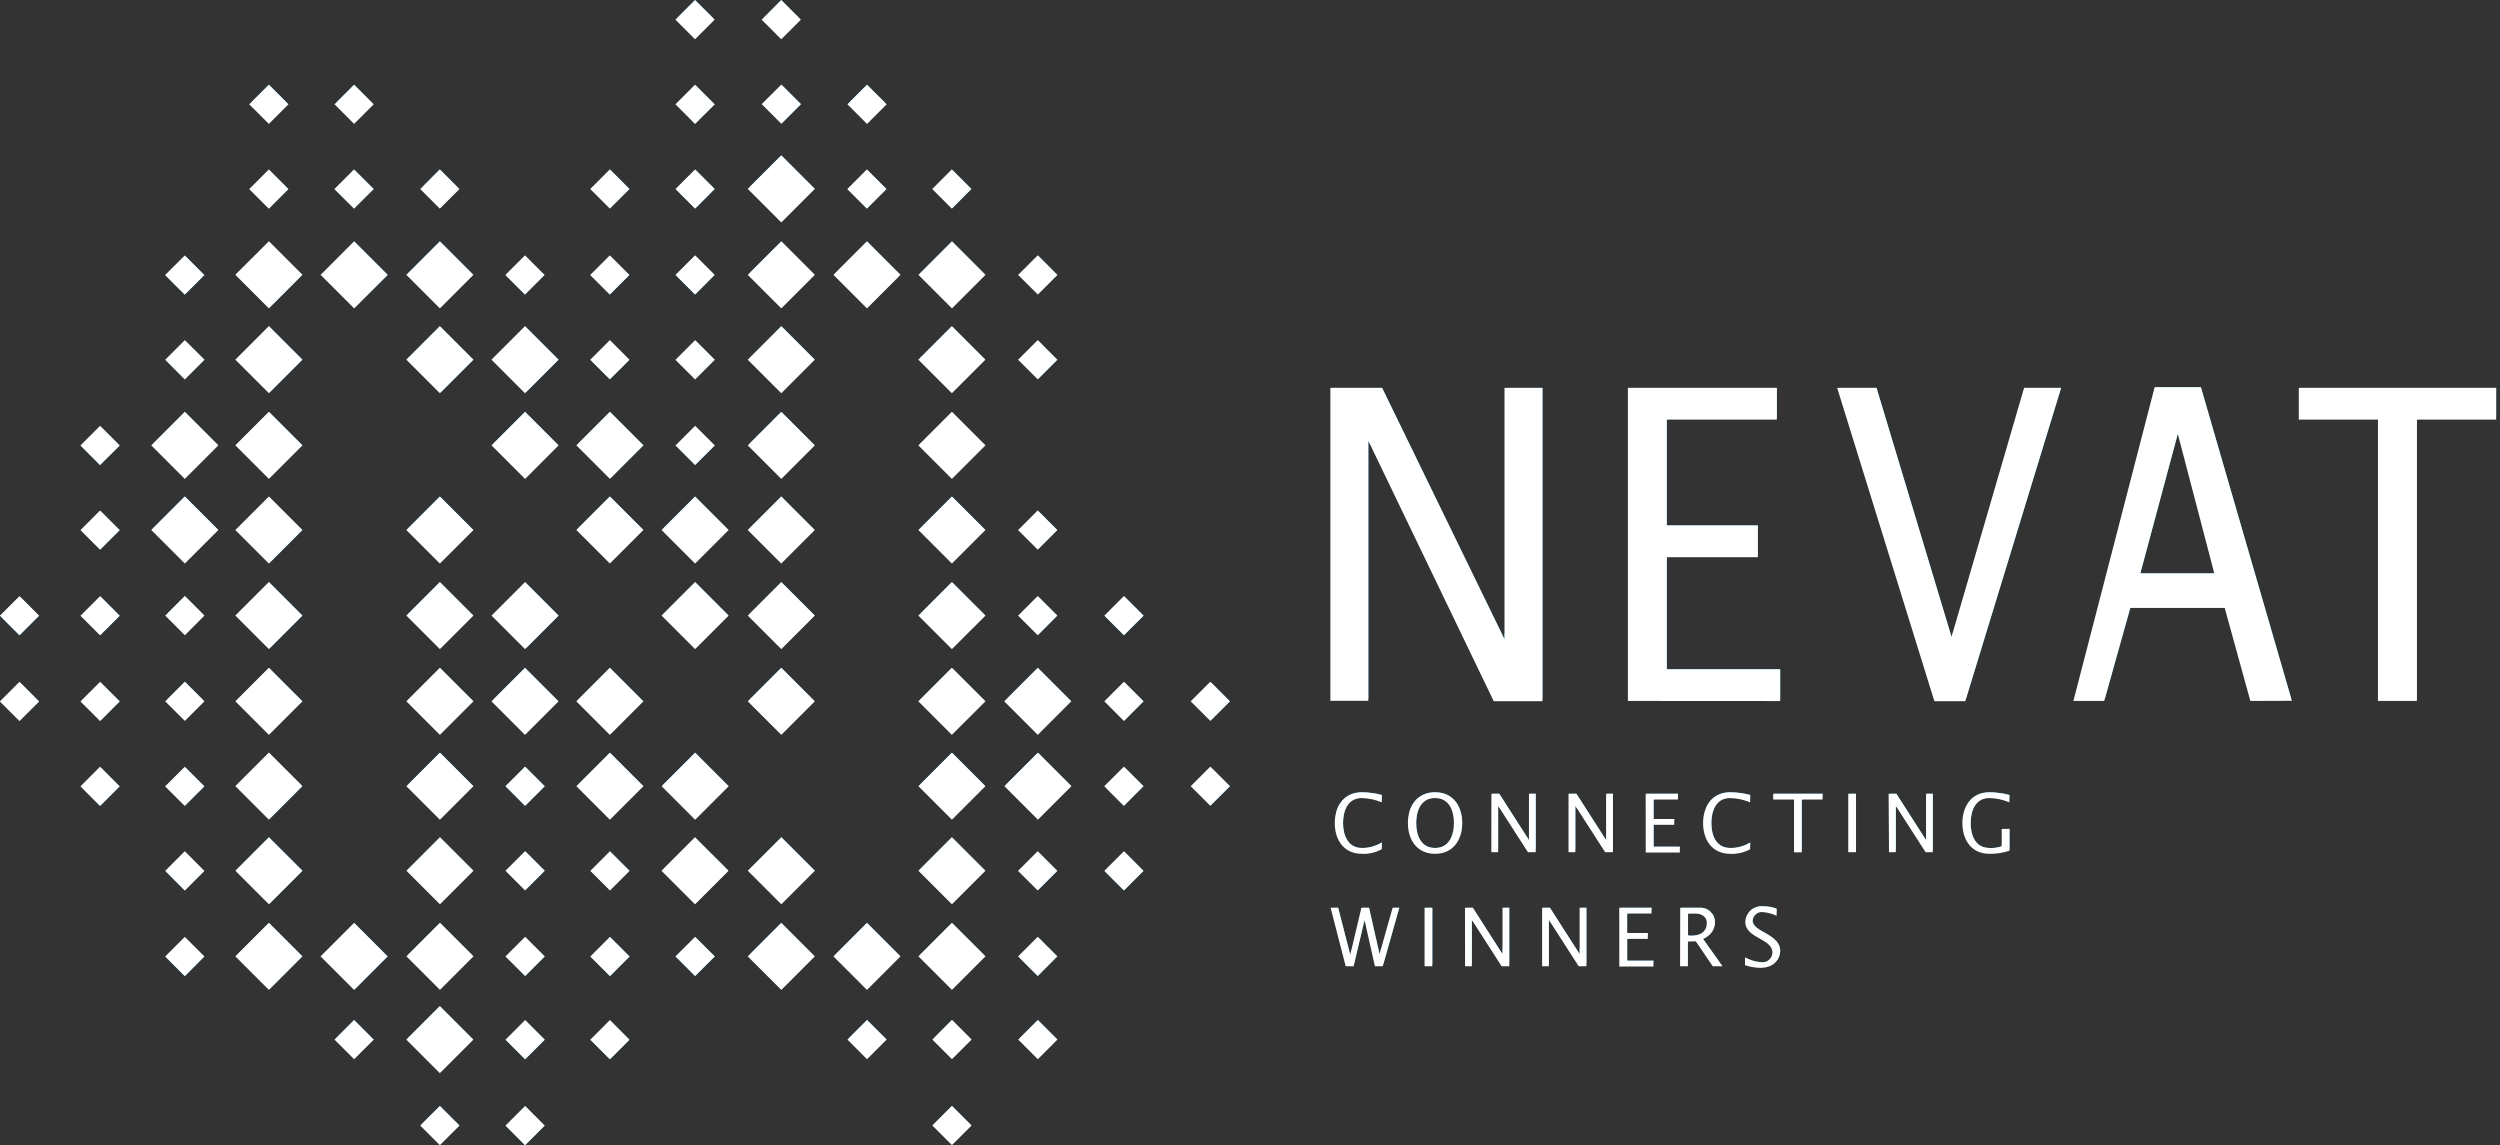
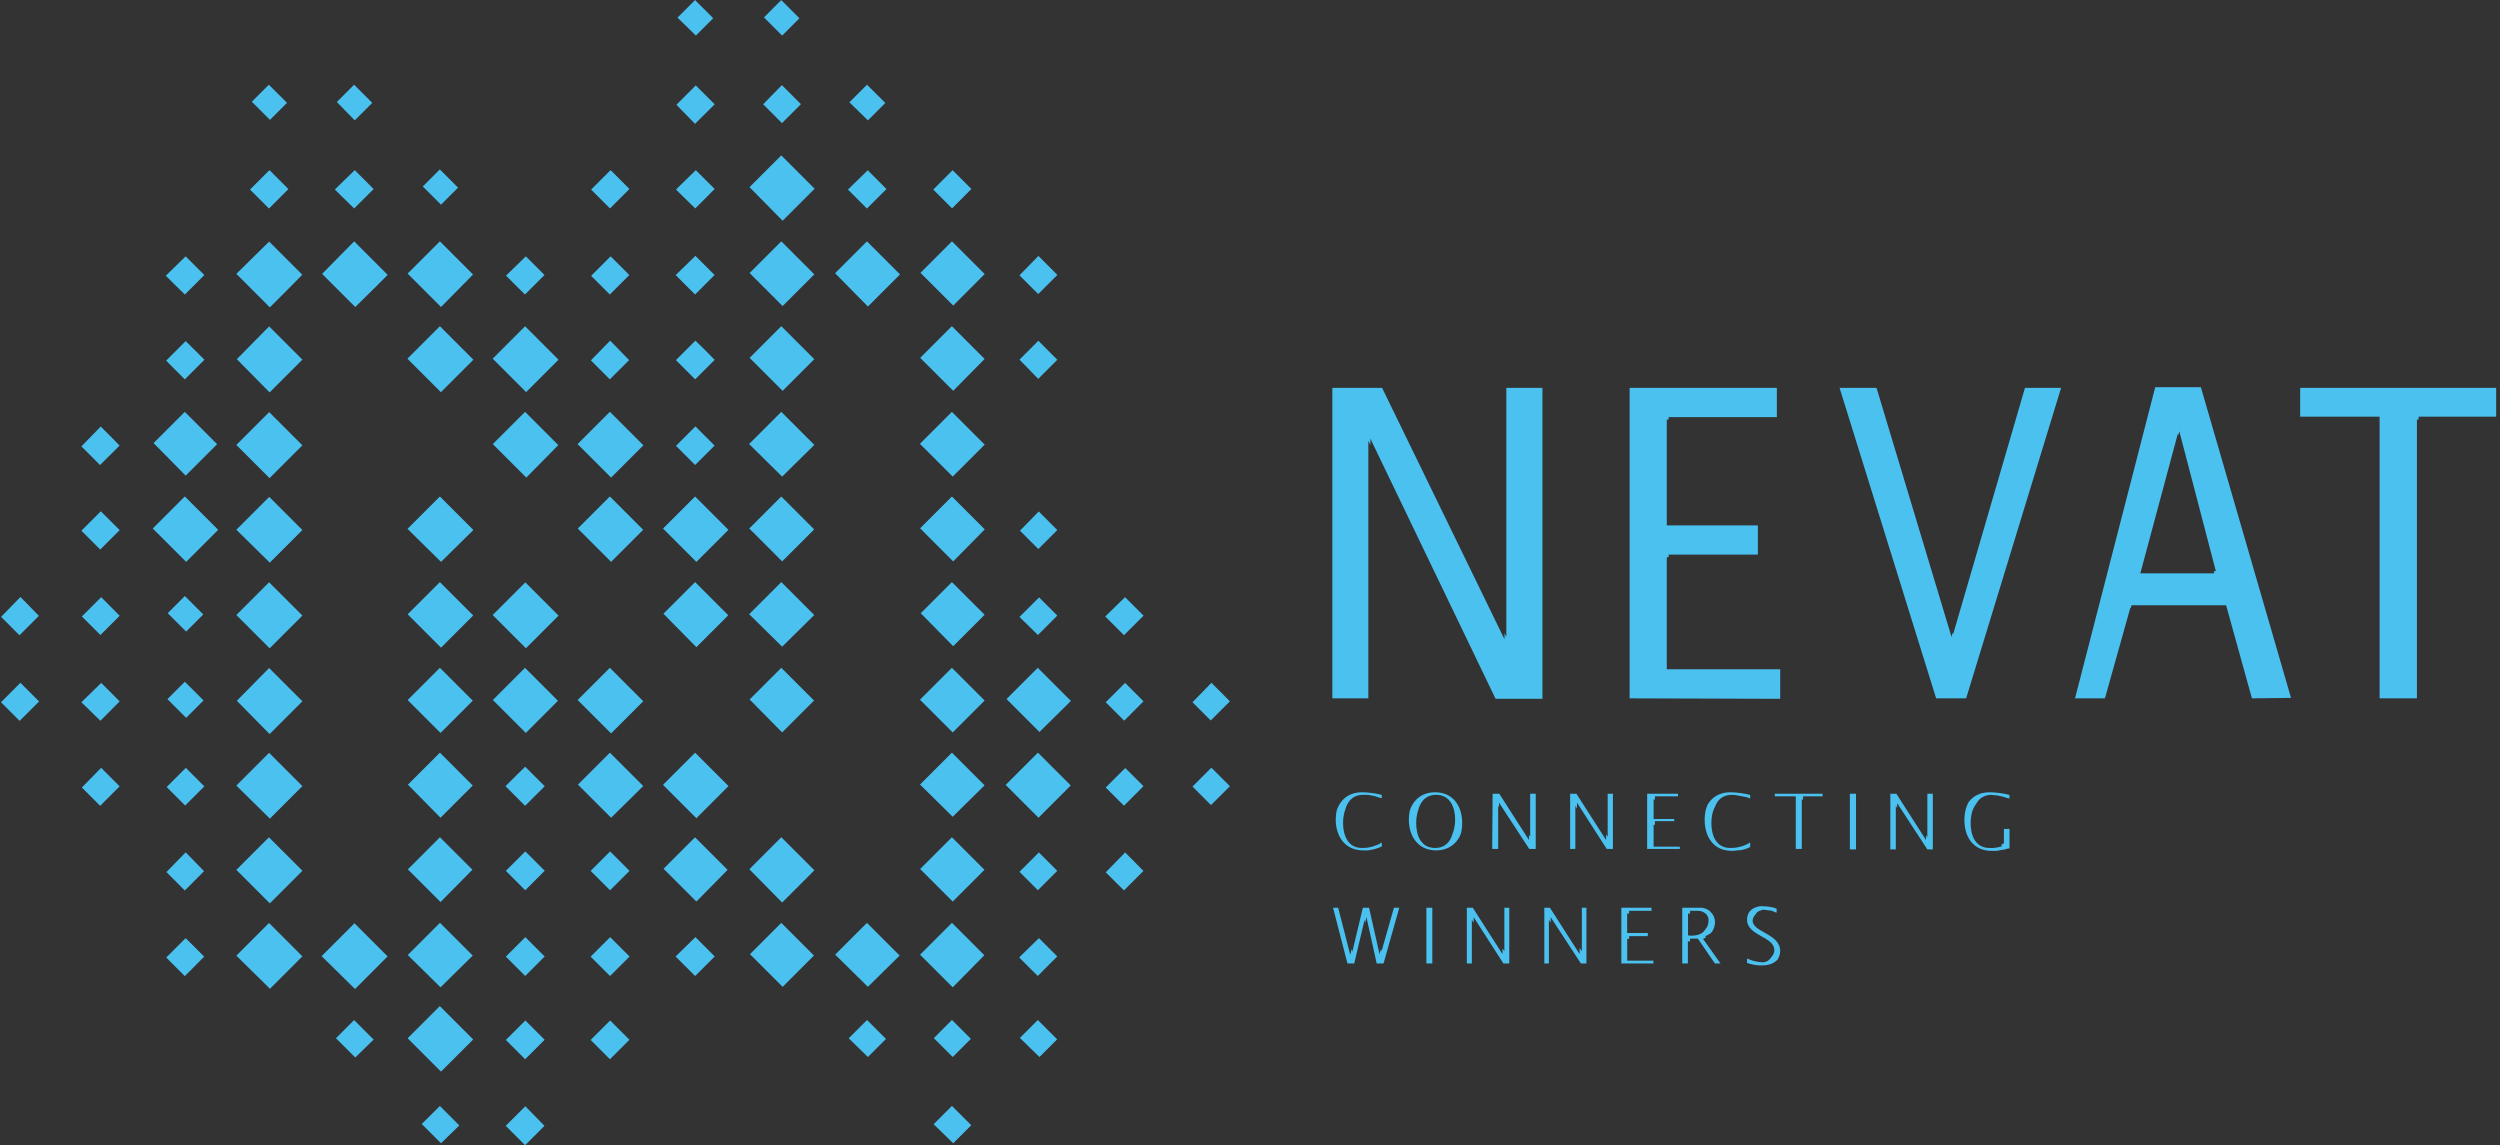
<svg xmlns="http://www.w3.org/2000/svg" version="1.2" viewBox="0 0 513 235" width="513" height="235">
  <rect x="0" y="0" width="513" height="235" fill="#333333" stroke="none" />
  <defs>
    <clipPath id="cp1">
      <path d="m107.75 157.31l4.03 4.02-4.03 4.03-4.02-4.03zm0 17.35l4.03 4.02-4.03 4.03-4.02-4.03zm0.01 17.58l4.02 4.02-4.02 4.02-4.03-4.02zm-0.01 17.08l4.03 4.02-4.03 4.03-4.02-4.03zm0 17.63l4.03 4.02-4.03 4.03-4.02-4.03zm17.41-52.27l4.02 4.02-4.02 4.02-4.02-4.02zm0 17.57l4.03 4.03-4.03 4.02-4.02-4.02zm-0.01 17.07l4.02 4.03-4.02 4.02-4.02-4.02zm17.49-17.08l4.03 4.02-4.03 4.02-4.02-4.02zm0-122.44l4.02 4.03-4.02 4.02-4.03-4.02zm0 17.58l4.03 4.02-4.03 4.02-4.02-4.02zm-17.5-17.59l4.03 4.03-4.03 4.02-4.02-4.02zm17.49-17.4l4.02 4.02-4.02 4.03-4.02-4.03zm0-17.63l4.02 4.02-4.02 4.03-4.02-4.03zm-17.49-0.01l4.02 4.03-4.02 4.02-4.02-4.02zm17.48-17.37l4.03 4.02-4.03 4.02-4.02-4.02zm-17.49 35.02l4.02 4.02-4.02 4.02-4.02-4.02zm-17.41 0l4.02 4.02-4.02 4.02-4.03-4.02zm-69.8 17.4l4.03 4.02-4.03 4.03-4.02-4.03zm0 122.45l4.02 4.02-4.02 4.03-4.02-4.03zm0-17.57l4.02 4.02-4.02 4.03-4.02-4.03zm-0.01-122.26l4.02 4.02-4.02 4.02-4.03-4.02zm-17.37 87.49l4.02 4.02-4.02 4.03-4.02-4.03zm-0.01 17.42l4.02 4.03-4.02 4.02-4.02-4.02zm17.38 0.01l4.02 4.02-4.02 4.02-4.03-4.02zm-17.37-35.02l4.02 4.03-4.02 4.02-4.03-4.02zm-16.55 17.59l4.03 4.03-4.03 4.02-4.02-4.02zm0.01-17.59l4.02 4.02-4.02 4.02-4.02-4.02zm16.53-17.56l4.03 4.02-4.03 4.02-4.02-4.02zm0-17.37l4.03 4.02-4.03 4.02-4.02-4.02zm34.63-52.62l4.02 4.03-4.02 4.02-4.02-4.02zm17.48-0.01l4.03 4.03-4.03 4.02-4.02-4.02zm122.67 0l4.02 4.02-4.02 4.03-4.02-4.03zm-17.43 0l4.02 4.03-4.02 4.02-4.02-4.02zm35.05 139.91l4.02 4.03-4.02 4.02-4.03-4.02zm0.01 17.56l4.02 4.02-4.02 4.03-4.02-4.03zm17.68-34.92l4.02 4.02-4.02 4.03-4.03-4.03zm0.01 17.36l4.02 4.03-4.02 4.02-4.03-4.02zm0-34.78l4.02 4.02-4.02 4.03-4.02-4.03zm0-17.59l4.03 4.03-4.03 4.02-4.02-4.02zm-17.69 0l4.02 4.02-4.02 4.03-4.02-4.03zm35.42 17.59l4.02 4.02-4.02 4.02-4.03-4.02zm-0.01 17.42l4.03 4.02-4.03 4.02-4.02-4.02zm-35.41-52.57l4.02 4.03-4.02 4.02-4.03-4.02zm0-34.95l4.02 4.03-4.02 4.02-4.03-4.02zm0.01-17.41l4.02 4.03-4.02 4.02-4.03-4.02zm-52.62-35.03l4.02 4.02-4.02 4.03-4.03-4.03zm-87.67 172.02l6.88 6.88-6.88 6.88-6.88-6.88zm35.08-69.93l6.88 6.88-6.88 6.88-6.88-6.88zm-52.57-52.52l6.88 6.88-6.88 6.88-6.88-6.88zm0-17.41l6.88 6.88-6.88 6.88-6.88-6.88zm0 34.99l6.88 6.88-6.88 6.88-6.88-6.88zm0 17.38l6.88 6.88-6.88 6.88-6.88-6.88zm0 17.55l6.88 6.88-6.88 6.88-6.88-6.88zm0 17.59l6.88 6.88-6.88 6.88-6.88-6.88zm0 17.41l6.88 6.88-6.88 6.88-6.88-6.88zm0.01 17.37l6.88 6.88-6.88 6.88-6.88-6.88zm-0.01 17.56l6.88 6.88-6.88 6.88-6.88-6.88zm35.09-122.43l6.88 6.88-6.88 6.88-6.88-6.88zm17.47 0l6.88 6.88-6.88 6.88-6.88-6.88zm-35.06-17.41l6.88 6.88-6.88 6.88-6.88-6.88zm17.59 0l6.88 6.88-6.88 6.88-6.88-6.88zm17.48 34.99l6.88 6.88-6.88 6.88-6.88-6.88zm17.41-0.01l6.88 6.88-6.88 6.88-6.88-6.88zm-0.01 17.37l6.88 6.88-6.88 6.88-6.88-6.88zm17.49 0.01l6.88 6.88-6.88 6.88-6.88-6.88zm0 17.56l6.88 6.88-6.88 6.88-6.88-6.88zm-52.37 0l6.88 6.88-6.88 6.88-6.88-6.88zm0-17.56l6.88 6.88-6.88 6.88-6.88-6.88zm-52.34-0.01l6.88 6.88-6.88 6.88-6.88-6.88zm34.74 107.44l4.02 4.02-4.02 4.02-4.02-4.02zm17.59-2.86l6.88 6.88-6.88 6.88-6.88-6.88zm0.01 20.49l4.02 4.02-4.02 4.03-4.03-4.03zm34.88-89.91l6.88 6.88-6.88 6.88-6.88-6.88zm17.5 17.42l6.88 6.88-6.88 6.88-6.88-6.88zm-17.49 0l6.88 6.88-6.88 6.88-6.88-6.88zm35.18 17.35l6.88 6.88-6.88 6.88-6.88-6.88zm-70.06-34.77l6.88 6.88-6.88 6.88-6.88-6.88zm17.46 0.01l6.88 6.88-6.88 6.88-6.88-6.88zm-17.46 17.4l6.88 6.89-6.88 6.88-6.89-6.88zm0.01 17.36l6.88 6.88-6.88 6.88-6.88-6.88zm0 17.56l6.88 6.88-6.88 6.88-6.88-6.88zm105.06 0l6.88 6.88-6.88 6.88-6.88-6.88zm17.64-34.92l6.88 6.88-6.88 6.88-6.88-6.88zm-17.64 54.85l4.03 4.03-4.03 4.02-4.02-4.02zm-17.43 0.01l4.03 4.02-4.03 4.03-4.02-4.03zm17.43 17.63l4.02 4.02-4.02 4.02-4.02-4.02zm17.62-17.63l4.02 4.02-4.02 4.03-4.02-4.03zm-0.01-72.27l6.88 6.88-6.88 6.88-6.88-6.88zm-17.62-17.59l6.89 6.88-6.89 6.88-6.88-6.88zm0-17.56l6.88 6.88-6.88 6.88-6.88-6.88zm-0.01-34.95l6.88 6.88-6.88 6.88-6.88-6.88zm-35 0l6.88 6.88-6.88 6.88-6.88-6.88zm35.02-17.41l6.88 6.88-6.88 6.88-6.88-6.88zm-35.02 0l6.88 6.88-6.88 6.88-6.88-6.88zm0-17.64l6.88 6.88-6.88 6.88-6.88-6.88zm17.58 17.64l6.88 6.88-6.88 6.88-6.88-6.88zm-17.58 34.99l6.88 6.88-6.88 6.88-6.88-6.88zm-0.01 17.37l6.88 6.88-6.88 6.88-6.88-6.88zm0.01 17.56l6.88 6.88-6.88 6.88-6.88-6.88zm0 17.59l6.88 6.88-6.88 6.88-6.88-6.88zm35.01-52.52l6.88 6.88-6.88 6.88-6.88-6.88zm-0.01 52.52l6.89 6.88-6.89 6.88-6.88-6.88zm0.01 17.41l6.88 6.88-6.88 6.88-6.88-6.88zm0 17.36l6.88 6.88-6.88 6.88-6.88-6.88zm-17.43 17.57l6.88 6.88-6.88 6.88-6.88-6.88zm-35.28-17.56l6.88 6.88-6.88 6.88-6.88-6.88zm17.7 17.56l6.88 6.88-6.88 6.88-6.88-6.88zm-122.39-49.48l4.02 4.02-4.02 4.02-4.03-4.02zm0-17.59l4.02 4.02-4.02 4.03-4.02-4.03zm-0.01-37.79l6.88 6.88-6.88 6.88-6.88-6.88zm139.99-67.13l4.03 4.02-4.03 4.03-4.02-4.03zm-87.66 17.38l4.03 4.03-4.03 4.02-4.02-4.02zm-35.08-17.38l4.02 4.02-4.02 4.02-4.03-4.02zm17.49 0l4.02 4.02-4.02 4.02-4.02-4.02zm87.65-17.37l4.03 4.03-4.03 4.02-4.02-4.02zm-17.69 0l4.03 4.02-4.03 4.02-4.02-4.02zm140.92 164.62q-0.48-0.2-0.98-0.35-0.5-0.16-1.01-0.27-0.52-0.11-1.04-0.17-0.52-0.06-1.04-0.08c-2.93 0-3.88 2.63-3.88 5.13 0 2.5 1 5.11 3.88 5.11q0.54 0.01 1.07-0.06 0.53-0.07 1.05-0.21 0.51-0.15 1.01-0.36 0.49-0.22 0.94-0.5v1.38q-0.46 0.26-0.95 0.45-0.5 0.19-1.02 0.31-0.51 0.12-1.04 0.17-0.53 0.05-1.06 0.02c-3.73 0-5.58-2.86-5.58-6.31 0-3.45 1.86-6.32 5.58-6.32q0.52 0 1.03 0.04 0.51 0.04 1.02 0.11 0.51 0.06 1.02 0.16 0.5 0.11 1 0.24zm5.36 4.26c0-3.46 1.87-6.32 5.58-6.32 3.71 0 5.56 2.86 5.56 6.32 0 3.46-1.85 6.31-5.56 6.31-3.71 0-5.58-2.86-5.58-6.31zm9.44 0c0-2.5-0.95-5.13-3.86-5.13-2.91 0-3.88 2.63-3.88 5.13 0 2.5 0.95 5.11 3.88 5.11 2.93 0 3.86-2.63 3.86-5.11zm7.69-6.02h1.62l6.09 9.5v-9.5h1.39v12h-1.6l-6.11-9.5v9.5h-1.4zm15.83 0h1.62l6.09 9.5v-9.5h1.4v12h-1.6l-6.11-9.5v9.5h-1.4zm15.83 0h6.63v1.19h-5v4h4.23v1.19h-4.23v4.48h5.38v1.2h-7zm21.44 1.76q-0.48-0.2-0.99-0.35-0.5-0.16-1.01-0.27-0.51-0.1-1.03-0.17-0.52-0.06-1.05-0.08c-2.93 0-3.88 2.63-3.88 5.13 0 2.5 0.95 5.11 3.88 5.11q0.54 0.01 1.07-0.06 0.53-0.07 1.05-0.22 0.52-0.14 1.01-0.35 0.49-0.22 0.95-0.5v1.38q-0.46 0.26-0.96 0.45-0.49 0.19-1.01 0.31-0.52 0.12-1.05 0.17-0.53 0.05-1.06 0.02c-3.73 0-5.58-2.86-5.58-6.31 0-3.45 1.86-6.32 5.58-6.32q0.52 0 1.03 0.04 0.52 0.04 1.03 0.11 0.51 0.06 1.02 0.17 0.5 0.1 1 0.23zm9-0.57h-4.27v-1.19h10.13v1.19h-4.27v10.84h-1.59zm11.13-1.19h1.59v12h-1.59zm8.28 0h1.59l6.09 9.5v-9.5h1.39v12h-1.48l-6.11-9.5v9.5h-1.4zm24.81 11.7q-0.49 0.16-1 0.28-0.51 0.12-1.02 0.2-0.52 0.08-1.04 0.12-0.52 0.03-1.04 0.03c-3.73 0-5.57-2.86-5.57-6.31 0-3.45 1.86-6.32 5.57-6.32q0.52 0 1.03 0.04 0.52 0.04 1.03 0.11 0.51 0.06 1.02 0.16 0.5 0.11 1 0.24v1.51q-0.48-0.2-0.99-0.35-0.5-0.16-1.01-0.27-0.51-0.11-1.03-0.17-0.52-0.06-1.05-0.08c-2.93 0-3.88 2.63-3.88 5.13 0 2.5 0.95 5.11 3.88 5.11q0.32 0.02 0.64 0.01 0.31-0.02 0.63-0.06 0.31-0.04 0.62-0.11 0.31-0.07 0.61-0.17v-3.58h1.6zm-139.31 11.7h1.55l2.48 9.66 2.28-9.66h1.58l2.15 9.51 2.68-9.51h1.37l-3.39 12h-1.61l-2.13-9.47-2.25 9.47h-1.62zm19.28 0h1.59v12h-1.59zm8.29 0h1.61l6.09 9.51v-9.51h1.39v12h-1.57l-6.11-9.51v9.51h-1.39zm15.83 0h1.61l6.09 9.51v-9.51h1.39v12h-1.59l-6.11-9.51v9.51h-1.39zm15.83 0h6.62v1.18h-5v4h4.24v1.2h-4.23v4.48h5.38v1.2h-7zm12.51 0h3.9q0.63-0.05 1.22 0.15 0.6 0.21 1.06 0.64 0.46 0.43 0.71 1 0.25 0.58 0.25 1.21-0.02 0.56-0.2 1.08-0.18 0.53-0.51 0.99-0.33 0.45-0.78 0.78-0.44 0.34-0.97 0.53l4 5.63h-2l-3.48-5.11h-1.63v5.11h-1.6zm1.6 5.66q0.09 0.01 0.17 0.03 0.09 0.01 0.17 0.02 0.09 0.01 0.17 0.01 0.09 0.01 0.17 0.01c2 0 3.17-0.88 3.17-2.65 0-1.16-1-1.88-2.27-1.88h-1.58zm11.69 4.52q0.39 0.22 0.8 0.39 0.41 0.18 0.83 0.3 0.43 0.13 0.87 0.2 0.44 0.08 0.88 0.11 0.43 0.05 0.84-0.08 0.41-0.13 0.73-0.42 0.32-0.28 0.5-0.68 0.17-0.39 0.17-0.82c0-2.91-5.56-2.88-5.56-6.29q0.03-0.69 0.32-1.3 0.3-0.62 0.81-1.08 0.51-0.45 1.16-0.66 0.65-0.22 1.33-0.16 0.36 0 0.72 0.03 0.36 0.03 0.71 0.09 0.35 0.06 0.7 0.15 0.35 0.09 0.68 0.22v1.48q-0.33-0.17-0.68-0.3-0.35-0.13-0.71-0.22-0.35-0.1-0.72-0.16-0.37-0.07-0.74-0.09-0.38-0.04-0.74 0.07-0.36 0.11-0.66 0.35-0.29 0.25-0.47 0.58-0.17 0.34-0.21 0.72c0 2.46 5.66 2.66 5.66 6.29 0 1.16-0.85 3.43-4.09 3.43q-0.4-0.01-0.79-0.05-0.4-0.04-0.79-0.11-0.4-0.07-0.78-0.16-0.39-0.1-0.77-0.23zm-51.56-52.57l-25.73-53.43v53.35h-7.79v-64.22h10.61l25.12 51.6v-51.6h7.79v64.3zm27.53-0.05v-64.25h30.57v6.52h-22.59v21.71h18.69v6.52h-18.69v23h23.27v6.52zm69.23 0.05h-6.34l-19.95-64.3h8.08l15.39 51.11 14.89-51.11h7.6zm58.5-0.05l-5.26-19.08h-19.38l-5.35 19.08h-6.32l16.67-64.38h9.49l18.67 64.35zm-14.89-54.81l-7.69 28.63h15.18zm49.07-2.92v57.73h-8v-57.73h-16.24v-6.52h40.5v6.52z" />
    </clipPath>
  </defs>
  <style>.a{fill:#4bc1f0}.b{fill:#fff}</style>
  <g clip-path="url(#cp1)">
    <path fill-rule="evenodd" class="a" d="m107.8 157.3l4 4-4 4.1-4.1-4.1zm0 17.4l4.1 4-4.1 4-4-4zm0 17.6l4 4-4 4-4-4zm0 17.1l4 4-4 4-4-4zm0 17.6l4 4.1-4 4-4.1-4zm17.4-52.3l4.1 4-4.1 4-4-4zm0 17.6l4.1 4-4.1 4-4-4zm0 17.1l4 4-4 4-4-4zm17.5-17.1l4 4-4 4.1-4.1-4.1zm0-122.4l4.1 4-4.1 4-4-4zm0 17.6l4 4-4 4.1-4-4.1zm-17.5-17.6l4 4.1-4 4-4-4zm17.5-17.4l4 4-4 4-4.1-4zm0.1-17.6l4 4-4 4-4.1-4zm-17.5 0l4.1 4-4.1 4-4-4zm17.5-17.4l4 4-4 4.1-4-4.1zm-17.5 35.1l4 4-4 4-4-4zm-17.4 0l4 4-4 4-4.1-4zm-69.8 17.4l4.1 4-4.1 4.1-4-4.1zm0 122.5l4 4-4 4-4-4zm0-17.6l4 4.1-4 4-4-4zm0-122.3l4 4-4 4-4.1-4zm-17.3 87.5l4 4-4 4-4.1-4zm0 17.4l4.1 4.1-4.1 4-4-4zm17.4 0l4 4-4 4-4-4zm-17.4-35l4 4-4 4-4-4zm-16.6 17.6l4 4-4 4-4-4zm0-17.6l4 4.1-4 4-4-4zm16.5-17.6l4 4-4 4-4-4zm0-17.4l4 4.1-4 4-4-4zm34.6-52.6l4 4-4 4-4-4zm17.5 0l4 4-4 4-4.1-4zm122.7 0l4 4-4 4-4-4zm-17.4 0l4 4-4 4.1-4.1-4.1zm35.1 140l4 4-4 4-4-4zm0 17.6l4 4-4 4-4.1-4zm17.7-34.9l4.1 4-4.1 4-4-4zm0 17.3l4 4.1-4 4-4-4zm0-34.8l4 4-4 4-4-4zm0-17.6l4 4-4 4.1-4.1-4.1zm-17.6 0l4 4.1-4 4-4.1-4zm35.4 17.5l4.1 4.1-4.1 4-4-4zm0 17.4l4 4-4 4-4-4zm-35.4-52.6l4 4.1-4 4-4-4zm-0.1-35l4.1 4-4.1 4.1-4-4.1zm0-17.4l4.1 4.1-4.1 4-4-4zm-52.6-35.1l4 4.1-4 4-4-4zm-87.7 172l6.9 6.9-6.9 6.8-6.9-6.8zm35.1-70l6.9 6.9-6.9 6.9-6.9-6.9zm-52.6-52.5l6.9 6.9-6.9 6.9-6.8-6.9zm0-17.4l6.8 6.8-6.8 6.9-6.9-6.9zm0 35l6.9 6.9-6.9 6.9-6.9-6.9zm0 17.4l6.9 6.9-6.9 6.8-6.9-6.8zm0 17.5l6.9 6.9-6.9 6.9-6.9-6.9zm0 17.6l6.9 6.9-6.9 6.9-6.8-6.9zm0 17.4l6.8 6.9-6.8 6.8-6.9-6.8zm0 17.3l6.9 6.9-6.9 6.9-6.9-6.9zm0 17.6l6.9 6.9-6.9 6.8-6.9-6.8zm35.1-122.5l6.9 6.9-6.9 6.9-6.9-6.9zm17.5 0l6.9 6.9-6.9 6.9-6.9-6.9zm-35.1-17.4l6.9 6.9-6.9 6.8-6.8-6.8zm17.6-0.1l6.8 6.9-6.8 6.9-6.9-6.9zm17.5 35l6.8 6.9-6.8 6.9-6.9-6.9zm17.4 0l6.9 6.9-6.9 6.9-6.9-6.9zm0 17.3l6.9 6.9-6.9 6.9-6.9-6.9zm17.5 0l6.9 6.9-6.9 6.9-6.9-6.9zm0 17.6l6.9 6.8-6.9 6.9-6.8-6.9zm-52.4 0l6.9 6.9-6.9 6.9-6.9-6.9zm0-17.5l6.9 6.9-6.9 6.8-6.9-6.8zm-52.3-0.1l6.9 6.9-6.9 6.9-6.9-6.9zm34.7 107.5l4.1 4-4.1 4-4-4zm17.6-2.9l6.9 6.9-6.9 6.9-6.9-6.9zm0 20.5l4.1 4-4.1 4-4-4zm34.9-89.9l6.9 6.9-6.9 6.9-6.9-6.9zm17.5 17.4l6.9 6.9-6.9 6.9-6.9-6.9zm-17.5 0l6.9 6.9-6.9 6.8-6.8-6.8zm35.1 17.3l6.9 6.9-6.9 6.9-6.8-6.9zm-70.1-34.8l6.9 6.9-6.9 6.9-6.9-6.9zm17.5 0l6.9 6.9-6.9 6.9-6.9-6.9zm-17.5 17.4l6.9 6.9-6.9 6.9-6.8-6.9zm0 17.3l6.8 6.9-6.8 6.9-6.9-6.9zm0 17.6l6.9 6.9-6.9 6.8-6.9-6.8zm105.1 0l6.8 6.8-6.8 6.9-6.9-6.9zm17.6-34.9l6.9 6.9-6.9 6.9-6.9-6.9zm-17.6 54.9l4 4-4 4-4-4zm-17.4 0l4 4-4 4-4.1-4zm17.5 17.6l4 4.1-4 4-4.1-4zm17.7-17.7l4 4.1-4 4-4.1-4zm0-72.3l6.9 6.9-6.9 6.8-6.8-6.8zm-17.7-17.6l6.9 6.8-6.9 6.9-6.8-6.9zm0-17.5l6.8 6.9-6.8 6.9-6.9-6.9zm0-35l6.8 6.9-6.8 6.9-6.9-6.9zm-35 0l6.9 6.9-6.9 6.9-6.9-6.9zm35-17.4l6.9 6.8-6.9 6.9-6.9-6.9zm-35 0.1l6.9 6.8-6.9 6.9-6.9-6.9zm0-17.6l6.9 6.9-6.9 6.9-6.8-6.9zm17.5 17.6l6.9 6.9-6.9 6.9-6.8-6.9zm-17.6 35l6.9 6.9-6.9 6.8-6.9-6.8zm0 17.3l6.9 6.9-6.9 6.9-6.9-6.9zm0 17.6l6.9 6.9-6.9 6.8-6.9-6.8zm0 17.5l6.9 6.9-6.9 6.9-6.8-6.9zm35-52.5l6.9 6.9-6.9 6.9-6.9-6.9zm0 52.5l6.9 6.9-6.9 6.9-6.9-6.9zm0 17.4l6.9 6.9-6.9 6.8-6.9-6.8zm0 17.3l6.9 6.9-6.9 6.9-6.9-6.9zm-17.4 17.6l6.9 6.9-6.9 6.8-6.9-6.8zm-35.2-17.6l6.8 6.9-6.8 6.9-6.9-6.9zm17.7 17.5l6.9 6.9-6.9 6.9-6.9-6.9zm-122.4-49.5l4 4.1-4 4-4-4zm0-17.6l4 4-4 4-4-4zm-0.1-37.8l6.9 6.9-6.9 6.9-6.8-6.9zm140-67.2l4 4.1-4 4-4.1-4zm-87.6 17.4l4 4-4 4-4-4zm-35.1-17.4l4 4-4 4-4-4zm17.4 0l4.1 4-4.1 4.1-4-4.1zm87.7-17.3l4 4-4 4-4-4zm-17.7 0l4 4-4 4-4.1-4zm141 164.6q-0.5-0.2-1-0.3-0.5-0.2-1-0.3-0.5-0.1-1.1-0.2-0.5 0-1 0c-2.9 0-3.9 2.6-3.9 5.1 0 2.5 1 5.1 3.9 5.1q0.5 0 1.1-0.1 0.5 0 1-0.2 0.5-0.1 1-0.3 0.5-0.2 1-0.5v1.4q-0.5 0.2-1 0.4-0.5 0.2-1 0.3-0.5 0.1-1.1 0.2-0.5 0-1 0c-3.7 0-5.6-2.9-5.6-6.3 0-3.5 1.9-6.3 5.6-6.3q0.5 0 1 0 0.5 0.1 1 0.1 0.6 0.1 1.1 0.2 0.5 0.1 1 0.2zm5.3 4.3c0-3.5 1.9-6.3 5.6-6.3 3.7 0 5.6 2.8 5.6 6.3 0 3.4-1.9 6.3-5.6 6.3-3.7 0-5.6-2.9-5.6-6.3zm9.5 0c0-2.5-1-5.1-3.9-5.1-2.9 0-3.9 2.6-3.9 5.1 0 2.5 1 5.1 3.9 5.1 2.9 0 3.9-2.6 3.9-5.1zm7.7-6h1.6l6.1 9.5v-9.5h1.4v12h-1.6l-6.2-9.5v9.5h-1.4zm15.9 0h1.6l6.1 9.5v-9.5h1.4v12h-1.6l-6.1-9.5v9.5h-1.4zm15.8 0h6.6v1.2h-5v4h4.3v1.1h-4.3v4.5h5.4v1.2h-7zm21.5 1.8q-0.5-0.2-1-0.4-0.5-0.1-1-0.2-0.6-0.1-1.1-0.2-0.5-0.1-1-0.1c-3 0-3.9 2.6-3.9 5.1 0 2.5 0.9 5.2 3.9 5.2q0.5 0 1-0.1 0.6-0.1 1.1-0.2 0.5-0.2 1-0.4 0.5-0.2 1-0.5v1.4q-0.5 0.3-1 0.5-0.5 0.2-1 0.3-0.5 0.1-1.1 0.1-0.5 0.1-1 0.1c-3.8 0-5.6-2.9-5.6-6.4 0-3.4 1.9-6.3 5.6-6.3q0.5 0 1 0.1 0.5 0 1 0.1 0.5 0 1 0.1 0.6 0.1 1.1 0.3zm9-0.6h-4.3v-1.2h10.1v1.2h-4.3v10.8h-1.5zm11.1-1.1h1.6v12h-1.6zm8.3 0h1.6l6 9.5v-9.5h1.4v12h-1.4l-6.2-9.5v9.5h-1.4zm24.9 11.7q-0.5 0.1-1.1 0.2-0.5 0.2-1 0.2-0.5 0.1-1 0.2-0.5 0-1 0c-3.8 0-5.6-2.9-5.6-6.3 0-3.5 1.8-6.3 5.6-6.3q0.5 0 1 0 0.5 0 1 0.1 0.5 0.1 1 0.2 0.5 0.1 1 0.2v1.5q-0.5-0.2-1-0.3-0.5-0.2-1-0.3-0.5-0.1-1-0.2-0.5 0-1-0.1c-3 0-3.9 2.7-3.9 5.2 0 2.5 0.9 5.1 3.9 5.1q0.3 0 0.6 0 0.3 0 0.6-0.1 0.3 0 0.6-0.1 0.4 0 0.7-0.1v-3.6h1.6zm-139.4 11.7h1.6l2.5 9.6 2.3-9.6h1.5l2.2 9.5 2.7-9.5h1.3l-3.4 12h-1.6l-2.1-9.5-2.2 9.5h-1.7zm19.3 0h1.6v12h-1.6zm8.3 0h1.6l6.1 9.5v-9.5h1.4v12h-1.6l-6.1-9.5v9.5h-1.4zm15.9 0h1.6l6.1 9.5v-9.5h1.3v12h-1.5l-6.2-9.5v9.5h-1.3zm15.8 0h6.6v1.2h-5v4h4.2v1.2h-4.2v4.4h5.4v1.2h-7zm12.5 0h3.9q0.6 0 1.2 0.2 0.6 0.2 1.1 0.6 0.4 0.5 0.7 1 0.2 0.6 0.2 1.2 0 0.6-0.2 1.1-0.1 0.6-0.5 1-0.3 0.5-0.7 0.8-0.5 0.3-1 0.5l4 5.6h-2l-3.5-5.1h-1.6v5.1h-1.6zm1.6 5.7q0.1 0 0.1 0 0.1 0 0.2 0.1 0.1 0 0.2 0 0.1 0 0.2 0c2 0 3.1-0.9 3.1-2.7 0-1.1-1-1.9-2.2-1.9h-1.6zm11.7 4.6q0.3 0.2 0.8 0.4 0.4 0.1 0.8 0.3 0.4 0.1 0.9 0.2 0.4 0 0.8 0.1 0.5 0 0.9-0.1 0.4-0.1 0.7-0.4 0.3-0.3 0.5-0.7 0.2-0.4 0.2-0.8c0-2.9-5.6-2.9-5.6-6.3q0-0.7 0.3-1.3 0.3-0.6 0.8-1.1 0.6-0.4 1.2-0.7 0.7-0.2 1.3-0.1 0.4 0 0.8 0 0.3 0 0.7 0.1 0.3 0.1 0.7 0.2 0.3 0 0.7 0.2v1.4q-0.4-0.1-0.7-0.2-0.4-0.2-0.7-0.3-0.4-0.1-0.8-0.1-0.3-0.1-0.7-0.1-0.4-0.1-0.7 0.1-0.4 0.1-0.7 0.3-0.3 0.2-0.5 0.6-0.1 0.3-0.2 0.7c0 2.5 5.7 2.7 5.7 6.3 0 1.1-0.9 3.4-4.1 3.4q-0.4 0-0.8 0-0.4-0.1-0.8-0.1-0.4-0.1-0.8-0.2-0.4-0.1-0.7-0.2zm-51.6-52.6l-25.7-53.4v53.3h-7.8v-64.2h10.6l25.1 51.6v-51.6h7.8v64.3zm27.5-0.1v-64.2h30.6v6.5h-22.6v21.7h18.7v6.5h-18.7v23h23.3v6.6zm69.2 0h-6.3l-20-64.3h8.1l15.4 51.1 14.9-51.1h7.6zm58.5 0l-5.3-19.1h-19.4l-5.3 19.1h-6.3l16.6-64.4h9.5l18.7 64.3zm-14.9-54.8l-7.7 28.7h15.2zm49.1-3v57.8h-8v-57.8h-16.3v-6.5h40.5v6.5z" />
-     <path class="b" d="m-10-13h535v259h-535z" />
  </g>
</svg>